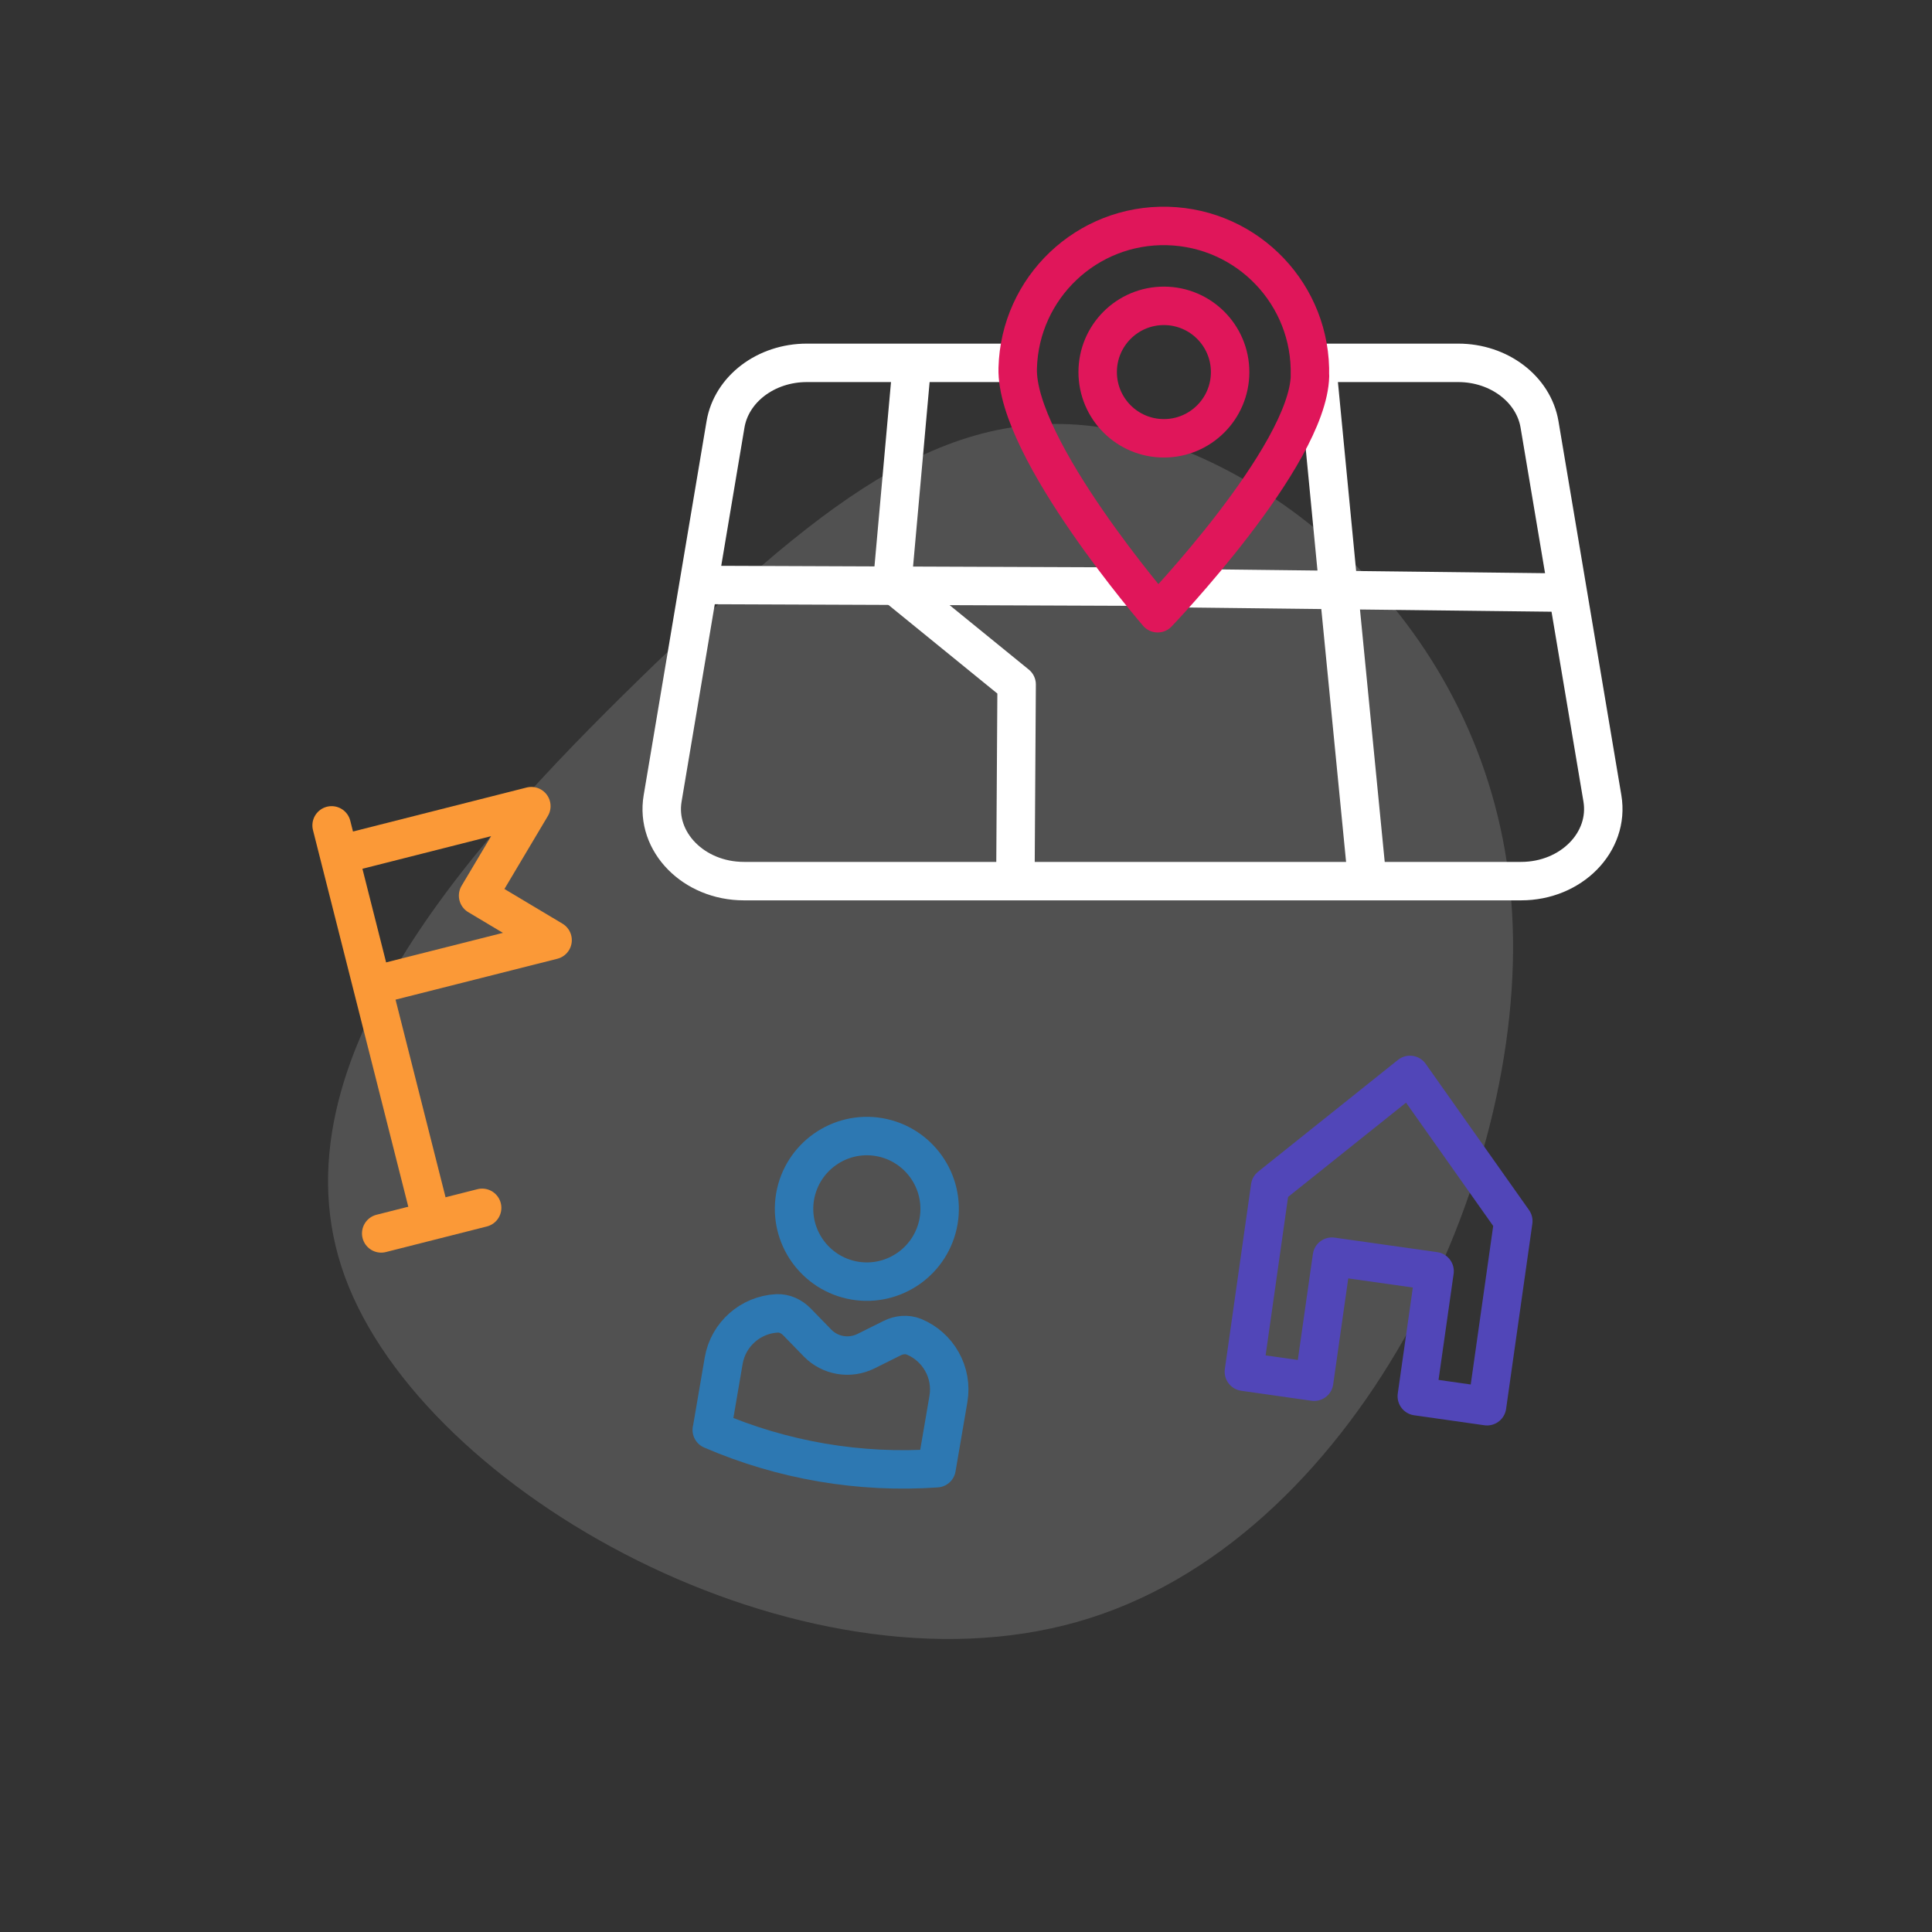
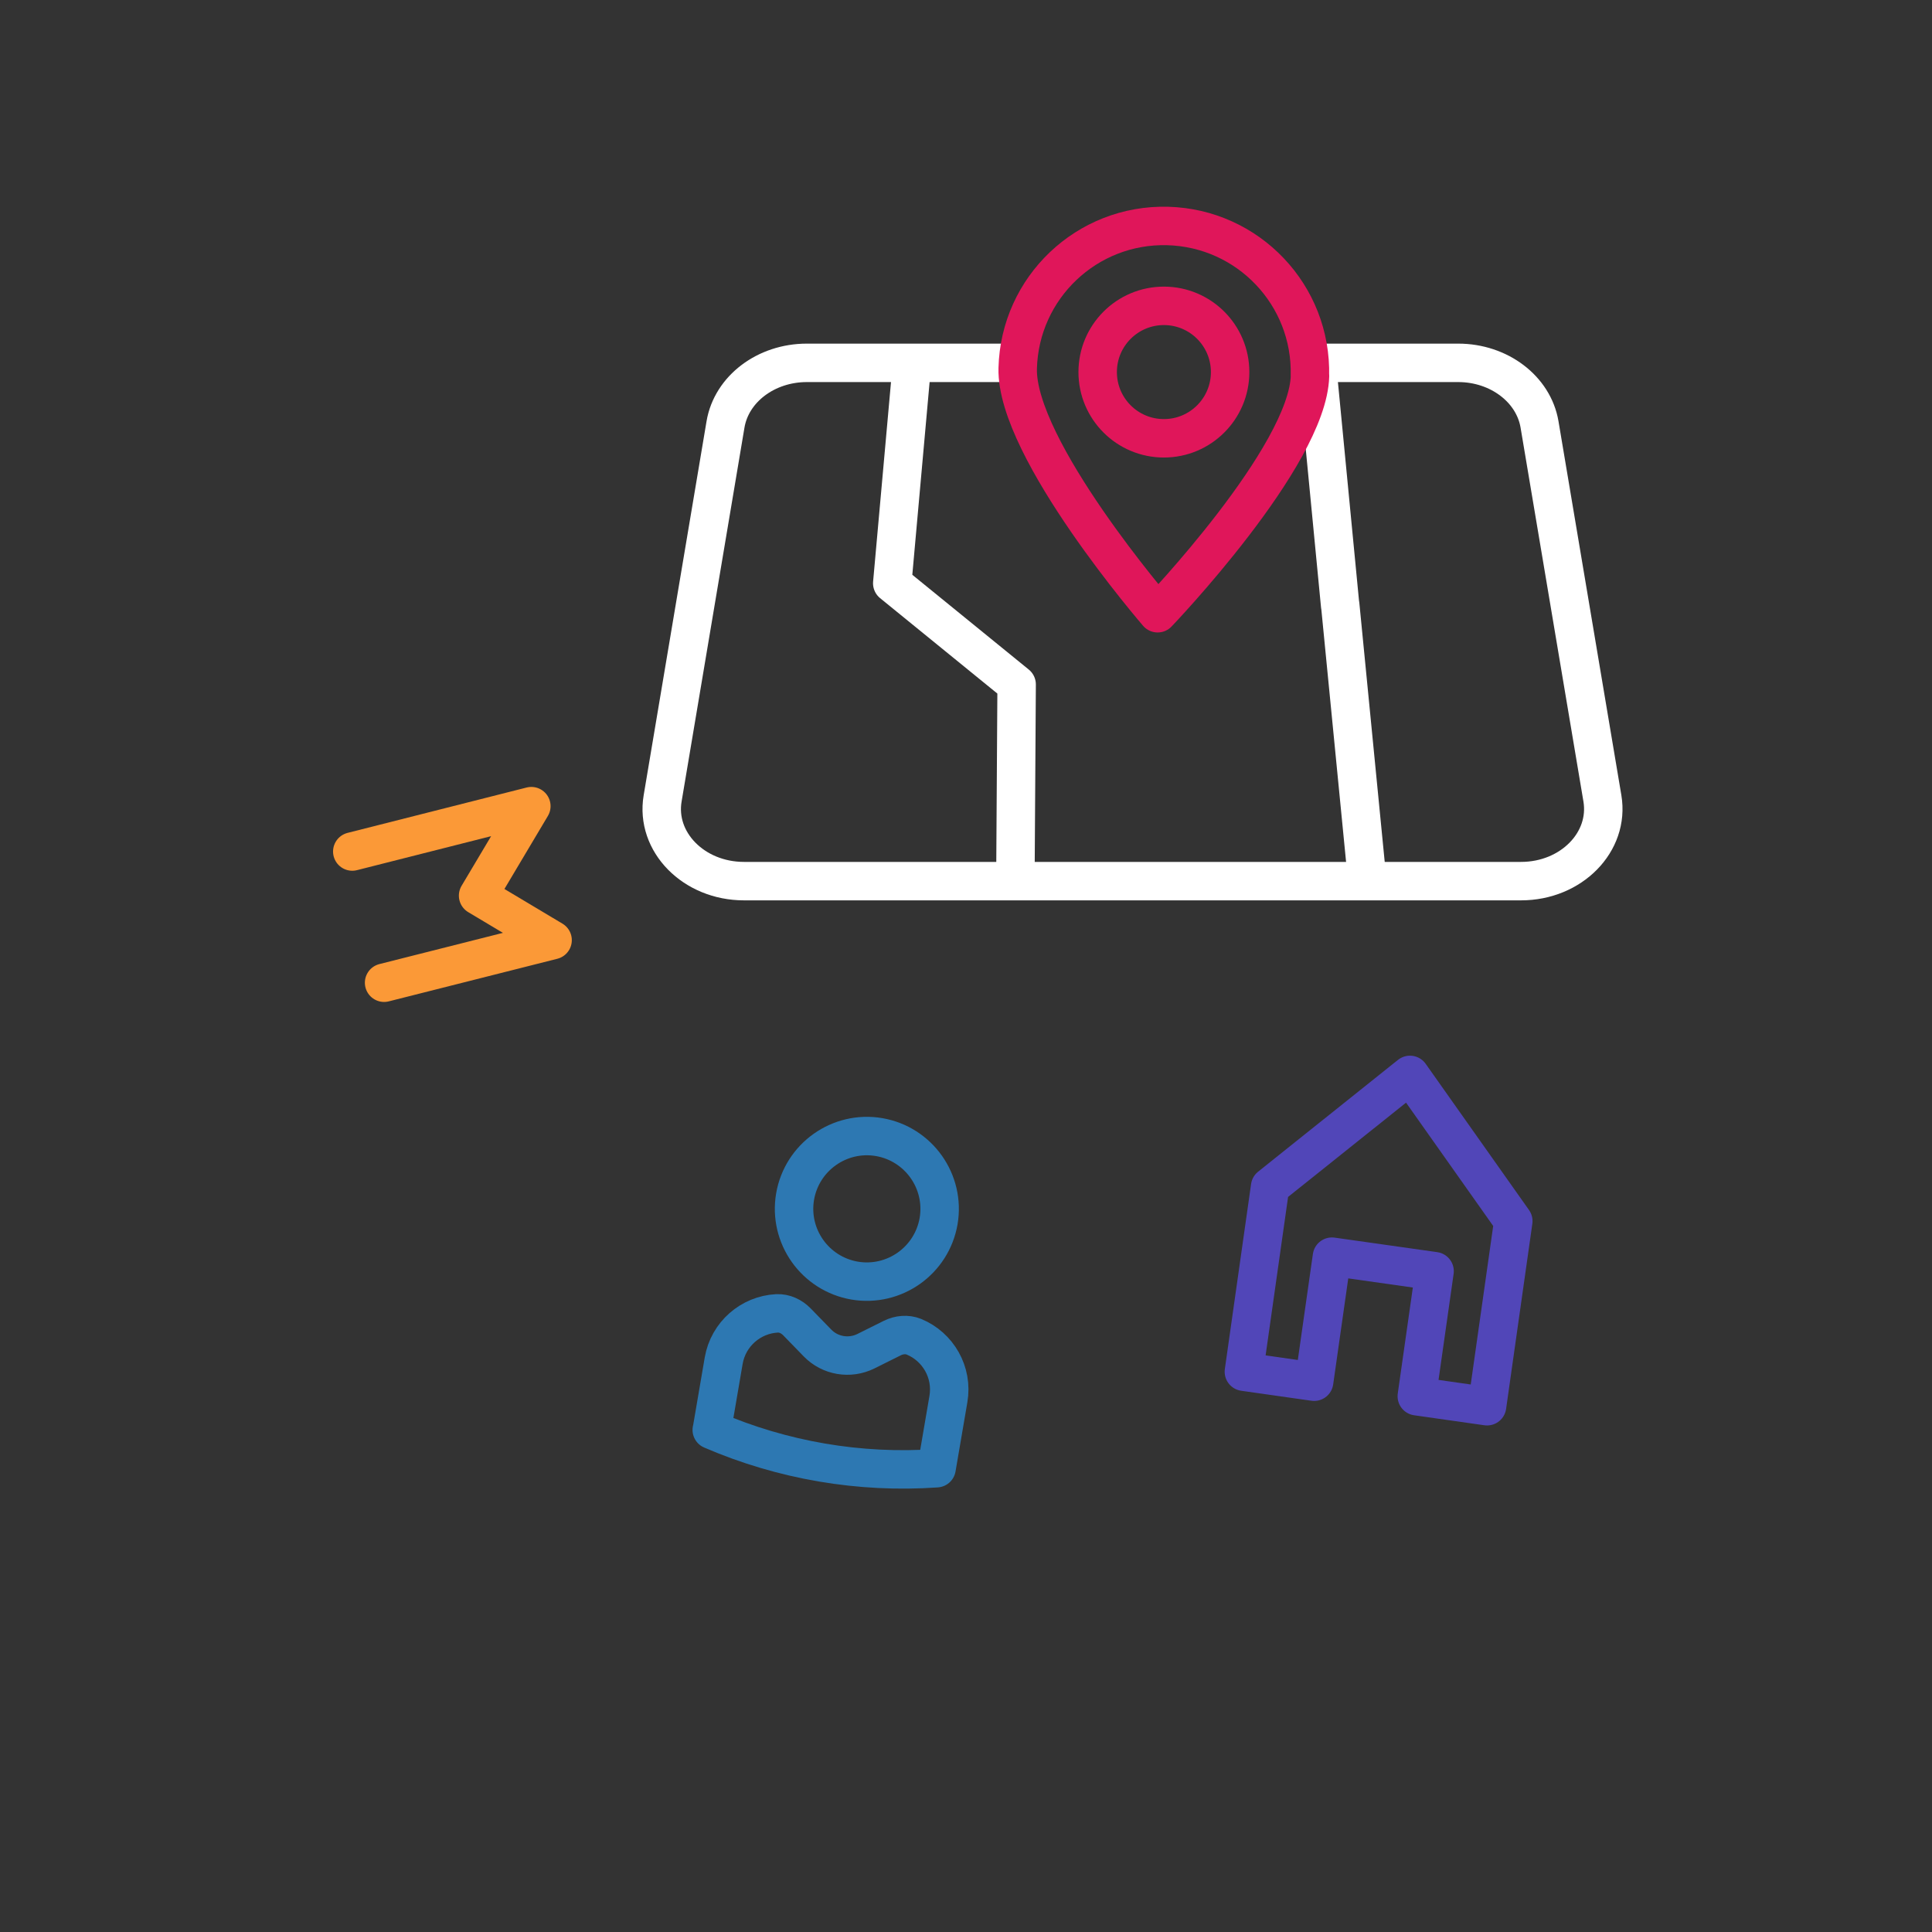
<svg xmlns="http://www.w3.org/2000/svg" width="201" height="201" viewBox="0 0 201 201" fill="none">
  <rect x="0" y="0" width="201" height="201" fill="#333333" stroke="none" />
-   <path d="M112.129 168.72C83.309 176.96 44.149 155.43 35.879 132.82C27.609 110.21 50.369 86.28 68.199 69.02C86.169 51.77 99.349 41.08 116.779 44.87C134.079 48.65 155.639 66.79 157.309 94.88C158.989 122.83 140.799 160.6 112.119 168.72H112.129Z" fill="white" fill-opacity="0.15" />
  <path d="M137.399 37.75H151.709C155.949 37.75 159.549 40.48 160.169 44.16L166.709 83.06C167.469 87.6 163.469 91.67 158.249 91.67H77.399C72.179 91.67 68.169 87.6 68.939 83.06L75.479 44.16C76.099 40.47 79.699 37.75 83.939 37.75H104.989" stroke="white" stroke-width="4" stroke-linecap="round" stroke-linejoin="round" />
  <path d="M94.818 38.5L92.828 60.68L105.768 71.21L105.638 91.65" stroke="white" stroke-width="4" stroke-linecap="round" stroke-linejoin="round" />
  <path d="M142.168 90.85L139.428 62.89V63.01L137.148 39.37" stroke="white" stroke-width="4" stroke-linecap="round" stroke-linejoin="round" />
-   <path d="M117.739 61.03L73.449 60.86" stroke="white" stroke-width="4" stroke-linecap="round" stroke-linejoin="round" />
-   <path d="M162.198 61.65L123.488 61.2" stroke="white" stroke-width="4" stroke-linecap="round" stroke-linejoin="round" />
  <path d="M136.289 39.1C136.069 47.5 120.439 63.8 120.439 63.8C120.439 63.8 105.669 46.71 105.879 38.32C106.099 29.92 113.079 23.29 121.469 23.51C129.869 23.73 136.499 30.71 136.279 39.1H136.289Z" stroke="#E0165A" stroke-width="4" stroke-linecap="round" stroke-linejoin="round" />
  <path d="M121.089 45.6C124.894 45.6 127.979 42.515 127.979 38.71C127.979 34.905 124.894 31.82 121.089 31.82C117.284 31.82 114.199 34.905 114.199 38.71C114.199 42.515 117.284 45.6 121.089 45.6Z" stroke="#E0165A" stroke-width="4" stroke-linecap="round" stroke-linejoin="round" />
-   <path d="M44.79 126.53L34.5 85.87" stroke="#FB9937" stroke-width="4" stroke-linecap="round" stroke-linejoin="round" />
  <path d="M36.65 88.59L55.28 83.87L49.74 93.18L57.49 97.81L39.96 102.24" stroke="#FB9937" stroke-width="4" stroke-linecap="round" stroke-linejoin="round" />
-   <path d="M39.66 128.32L50.16 125.66" stroke="#FB9937" stroke-width="4" stroke-linecap="round" stroke-linejoin="round" />
  <path d="M82.719 124.49C82.019 128.61 84.79 132.52 88.909 133.23C93.029 133.93 96.939 131.16 97.65 127.04C98.35 122.92 95.579 119.01 91.46 118.3C87.34 117.6 83.43 120.37 82.719 124.49Z" stroke="#2D78B2" stroke-width="4" stroke-linecap="round" stroke-linejoin="round" />
  <path d="M74.059 148.76L75.289 141.57C75.769 138.78 78.119 136.78 80.829 136.64C81.609 136.6 82.359 136.96 82.909 137.52L85.049 139.72C86.359 141.07 88.389 141.41 90.079 140.58L92.829 139.21C93.529 138.86 94.359 138.78 95.079 139.07C97.589 140.1 99.149 142.77 98.669 145.56L97.439 152.75C89.439 153.31 81.419 151.94 74.049 148.76H74.059Z" stroke="#2D78B2" stroke-width="4" stroke-linecap="round" stroke-linejoin="round" />
  <path d="M146.69 111.83L132.14 123.46L129.41 142.71L136.72 143.75L138.57 130.74L149.25 132.25L147.4 145.26L154.71 146.3L157.44 127.04L146.69 111.83Z" stroke="#5146B8" stroke-width="4" stroke-linecap="round" stroke-linejoin="round" />
</svg>